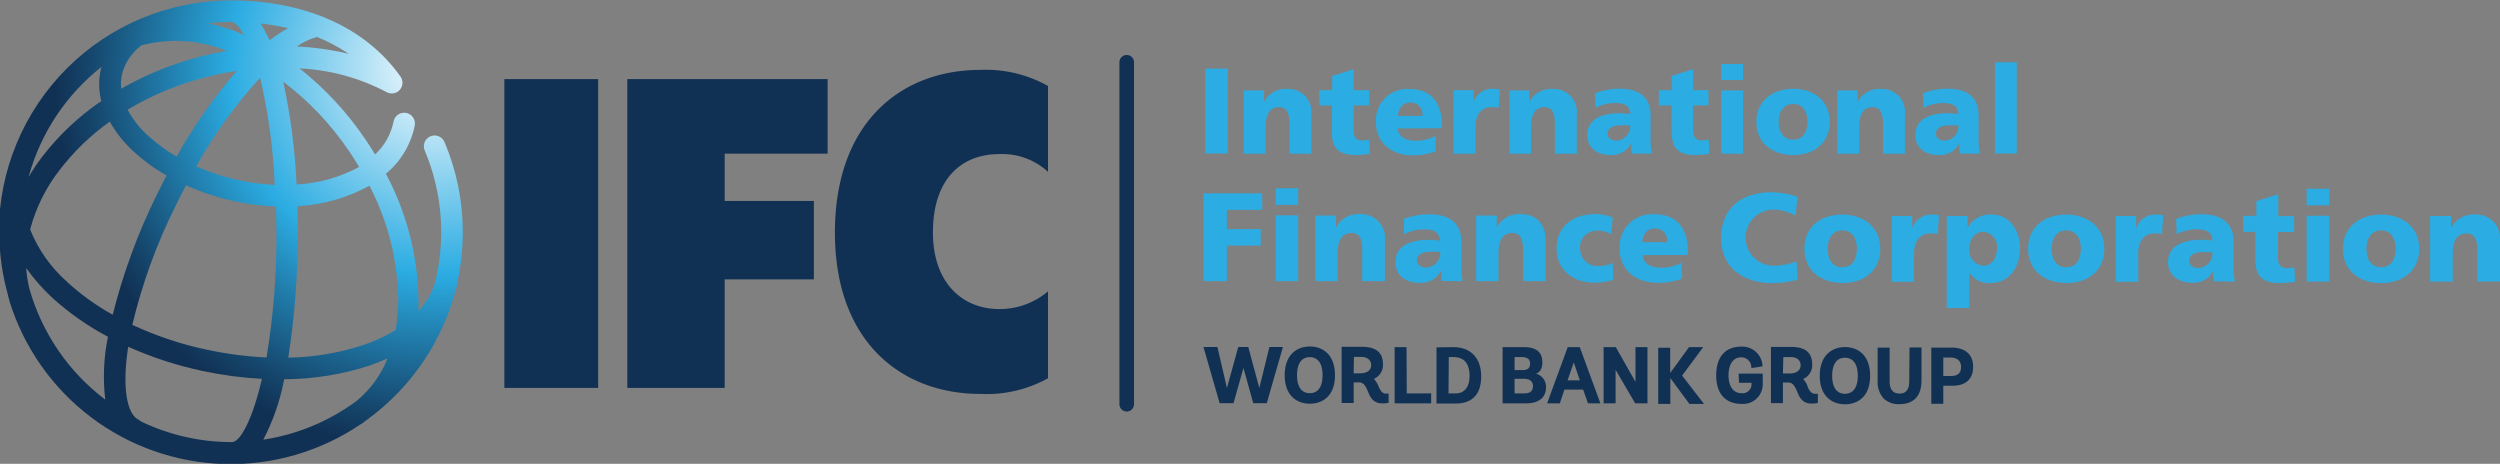
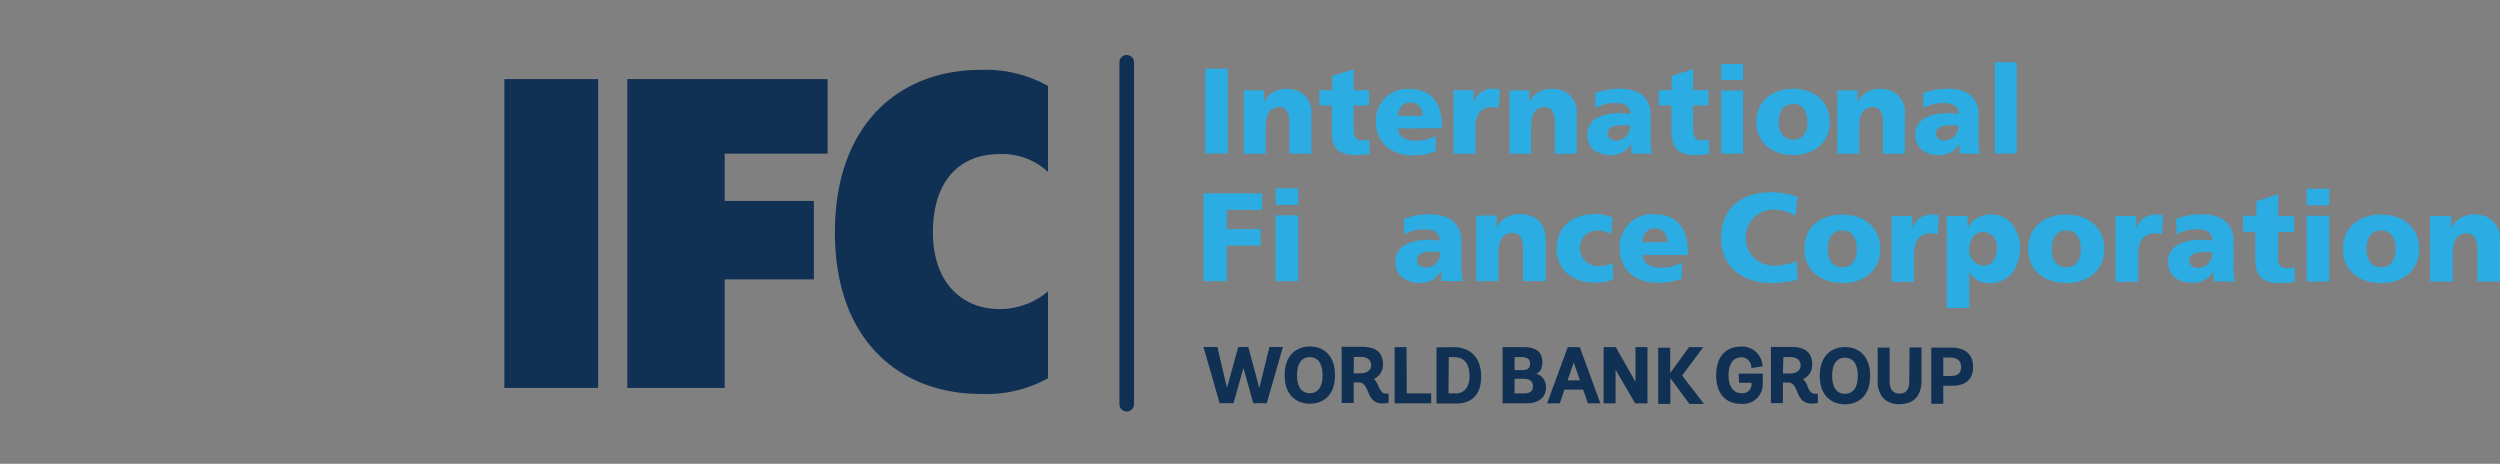
<svg xmlns="http://www.w3.org/2000/svg" id="Layer_1" data-name="Layer 1" viewBox="0 0 342.01 63.45">
  <rect x="0" y="0" width="342.01" height="63.45" fill="#808080" stroke="none" />
  <defs>
    <style>.cls-1,.cls-7{fill:none;}.cls-2{fill:#2bace2;}.cls-2,.cls-3{fill-rule:evenodd;}.cls-3,.cls-4{fill:#113154;}.cls-5{clip-path:url(#clip-path);}.cls-6{fill:url(#radial-gradient);}.cls-7{stroke:#113154;stroke-linecap:round;stroke-miterlimit:10;stroke-width:2px;}</style>
    <clipPath id="clip-path" transform="translate(-250.15 -265.97)">
-       <path class="cls-1" d="M289,317.85A38,38,0,0,0,300.65,316a24.72,24.72,0,0,0,2.51-1,14.17,14.17,0,0,1-4.26,5.84,28.66,28.66,0,0,1-12.73,5.28,29.69,29.69,0,0,0,2.86-8.3m-19.61,5.78a1.45,1.45,0,0,0-.29-.19c-1.64-.8-2.3-4.45-1.44-10a50.57,50.57,0,0,0,10.18,3.31,52.34,52.34,0,0,0,8.11,1.08c-1.3,5.67-3,8.65-4.08,8.65l-.21,0a28.67,28.67,0,0,1-12.27-2.83M254.2,305.57a16.12,16.12,0,0,1-.47-2.93,26.46,26.46,0,0,0,3.61,4.1,37,37,0,0,0,7.58,5.3,26.81,26.81,0,0,0-.37,8.6,28.84,28.84,0,0,1-10.35-15.07m36.68-7.93c0-1.15,0-2.31-.05-3.46a23,23,0,0,0,9.86-2.8,34.7,34.7,0,0,1,3.94,15.55,23.55,23.55,0,0,1-.36,4.2,22.45,22.45,0,0,1-4.57,2.09,35,35,0,0,1-10.11,1.68,108.93,108.93,0,0,0,1.29-17.26m-12.39,16.18a47.37,47.37,0,0,1-10.24-3.41,75.79,75.79,0,0,1,6-16.43c.44-.9.89-1.79,1.35-2.65a34.45,34.45,0,0,0,6.84,2.22,31.54,31.54,0,0,0,5.48.67c0,1.11.05,2.25.05,3.42a99.75,99.75,0,0,1-1.36,17.23,48.88,48.88,0,0,1-8.09-1.05m-19.14-9.25a18.88,18.88,0,0,1-5.11-7.21,22.81,22.81,0,0,1,4-8.09,32.16,32.16,0,0,1,6.9-6.66,16.51,16.51,0,0,0,3.23,4.06,24.32,24.32,0,0,0,4.54,3.31c-.47.89-.93,1.79-1.37,2.7a81.91,81.91,0,0,0-6,16.35,33.51,33.51,0,0,1-6.21-4.46m29.53-27.43a39.85,39.85,0,0,1,9,9.49c.49.72.95,1.44,1.39,2.18a20.16,20.16,0,0,1-8.56,2.4,83.36,83.36,0,0,0-1.83-14.07M283,290.66a30.6,30.6,0,0,1-6-1.93,63.42,63.42,0,0,1,8.73-12.12,77.56,77.56,0,0,1,2,14.65,27.57,27.57,0,0,1-4.74-.6m-12.61-6.15a13.24,13.24,0,0,1-2.77-3.53,39.52,39.52,0,0,1,9.08-4,42.24,42.24,0,0,1,5.86-1.32,69.2,69.2,0,0,0-8.23,11.73,21.54,21.54,0,0,1-3.94-2.89m-6.35-9.4c0,.15-.08.3-.11.46a9.31,9.31,0,0,0,.09,4.23,35.15,35.15,0,0,0-8.14,7.69,29.59,29.59,0,0,0-1.81,2.7,28.84,28.84,0,0,1,10-15.08m2.77,1.07a7.1,7.1,0,0,1,2.68-4,18.51,18.51,0,0,1,11.66.76,45.23,45.23,0,0,0-5.3,1.25,43.16,43.16,0,0,0-9.14,3.93,6.44,6.44,0,0,1,.1-1.91m23.94-3.89a9.53,9.53,0,0,1,2.73-1.29,22.73,22.73,0,0,1,4.34,2.31,38.11,38.11,0,0,0-7.07-1m-5-3.15a33,33,0,0,1,3.79.64,19.57,19.57,0,0,0-2.54,1.66,14.93,14.93,0,0,0-1.25-2.3m-3.19,1.15a28.57,28.57,0,0,0-4-1.18,27.67,27.67,0,0,1,3.17-.19c.5,0,1.12.61,1.77,1.78l-1-.41m-32.47,27.4a31.63,31.63,0,0,0,1.22,8.7c0,.19.09.37.15.56a1,1,0,0,1,0,.1,31.7,31.7,0,0,0,48.1,16.9l.15-.08c.3-.21.59-.43.87-.65a31.87,31.87,0,0,0,12-17.82c.1-.34.19-.67.26-1a2,2,0,0,0,0-.24,31.85,31.85,0,0,0,.66-6.45,31.48,31.48,0,0,0-2.5-12.35,1.47,1.47,0,1,0-2.71,1.15,28.74,28.74,0,0,1,1.41,18.11,10.23,10.23,0,0,1-2.26,3.86c0-.5,0-1,0-1.52a37.84,37.84,0,0,0-4.46-17.26,11.41,11.41,0,0,0,3.95-6.61,1.47,1.47,0,1,0-2.9-.53,8.4,8.4,0,0,1-2.53,4.5c-.42-.7-.86-1.39-1.33-2.07a43,43,0,0,0-9-9.7,28.23,28.23,0,0,1,11.86,3.22,1.51,1.51,0,0,0,1.69-.12,1.48,1.48,0,0,0,.19-2.08c-4.75-6.65-13-10.32-23.16-10.32a31.76,31.76,0,0,0-31.72,31.72" />
-     </clipPath>
+       </clipPath>
    <radialGradient id="radial-gradient" cx="205.86" cy="682.21" r="1.87" gradientTransform="translate(-5702.24 -19085.87) scale(27.99 27.99)" gradientUnits="userSpaceOnUse">
      <stop offset="0" stop-color="#fff" />
      <stop offset="0.17" stop-color="#bae4f6" />
      <stop offset="0.43" stop-color="#54bce8" />
      <stop offset="0.54" stop-color="#2bace2" />
      <stop offset="0.72" stop-color="#2079a7" />
      <stop offset="0.91" stop-color="#15456b" />
      <stop offset="1" stop-color="#113154" />
    </radialGradient>
  </defs>
  <title>ifc_new_logo</title>
  <polygon class="cls-2" points="164.88 21 167.98 21 167.98 9.39 164.88 9.39 164.88 21 164.88 21" />
  <path class="cls-2" d="M420.3,287h3v-3.66c0-1.86.63-2.71,1.86-2.71.82,0,1.39.55,1.39,2.18V287h3v-5.41a3.14,3.14,0,0,0-3.31-3.45,3.26,3.26,0,0,0-3.16,1.79h0v-1.59H420.3V287Z" transform="translate(-250.15 -265.97)" />
  <path class="cls-2" d="M430.64,280.4h1.71v3.53c0,2.07.65,3.25,3.33,3.25a15.77,15.77,0,0,0,1.88-.17l-.1-1.95a5.8,5.8,0,0,1-.92.12c-1,0-1.2-.53-1.2-1.58v-3.2h2.1v-2.09h-2.1v-2.87l-2.94.92v1.95h-1.76v2.09Z" transform="translate(-250.15 -265.97)" />
  <path class="cls-2" d="M447.4,283.51V283c0-2.58-1.17-4.85-4.38-4.85a4.29,4.29,0,0,0-4.64,4.52c0,2.87,2.18,4.55,5,4.55a8.55,8.55,0,0,0,3.18-.56v-2.11a5.54,5.54,0,0,1-2.65.67c-1.46,0-2.38-.47-2.55-1.67Zm-6-1.69c.07-1,.58-1.82,1.67-1.82a1.59,1.59,0,0,1,1.66,1.82Z" transform="translate(-250.15 -265.97)" />
  <path class="cls-2" d="M455.31,278.21a6.41,6.41,0,0,0-1-.1,2.68,2.68,0,0,0-2.56,1.79h0v-1.59H449V287h3v-3.66c0-1.69.79-2.71,2.18-2.71a3.5,3.5,0,0,1,1,.1l.15-2.49Z" transform="translate(-250.15 -265.97)" />
  <path class="cls-2" d="M456.61,287h3v-3.66c0-1.86.64-2.71,1.87-2.71.81,0,1.38.55,1.38,2.18V287h3v-5.41a3.14,3.14,0,0,0-3.32-3.45,3.28,3.28,0,0,0-3.16,1.79h0v-1.59h-2.72V287Z" transform="translate(-250.15 -265.97)" />
  <path class="cls-2" d="M501.5,287h3v-3.66c0-1.86.63-2.71,1.87-2.71.81,0,1.38.55,1.38,2.18V287h3v-5.41a3.13,3.13,0,0,0-3.31-3.45,3.27,3.27,0,0,0-3.16,1.79h0v-1.59H501.5V287Z" transform="translate(-250.15 -265.97)" />
  <path class="cls-2" d="M476.13,287a10,10,0,0,1-.17-2V281.7c0-2.65-1.91-3.59-4.13-3.59a9,9,0,0,0-3.46.61l.05,2a5.7,5.7,0,0,1,2.76-.65c1.09,0,2,.32,2,1.5a9.82,9.82,0,0,0-1.4-.11c-1.6,0-4.48.31-4.48,3,0,1.88,1.53,2.73,3.24,2.73a3,3,0,0,0,2.75-1.57h0c0,.45.05.9.06,1.36Zm-6.05-2.74c0-.83.8-1.15,1.82-1.15.45,0,.88,0,1.27.05a2,2,0,0,1-1.85,2.05c-.7,0-1.24-.35-1.24-.95Z" transform="translate(-250.15 -265.97)" />
  <path class="cls-2" d="M477.12,280.4h1.71v3.53c0,2.07.65,3.25,3.33,3.25A15.58,15.58,0,0,0,484,287l-.1-1.95a5.8,5.8,0,0,1-.92.12c-.94,0-1.2-.53-1.2-1.58v-3.2h2.1v-2.09h-2.1v-2.87l-2.94.92v1.95h-1.76v2.09Z" transform="translate(-250.15 -265.97)" />
  <path class="cls-2" d="M485.62,287h3v-8.66h-3V287Zm3-12.28h-3v2.2h3v-2.2Z" transform="translate(-250.15 -265.97)" />
  <path class="cls-2" d="M495.47,287.18c2.86,0,5-1.67,5-4.53s-2.18-4.54-5-4.54-5.05,1.66-5.05,4.54,2.18,4.53,5.05,4.53Zm0-2.1c-1.38,0-2-1.15-2-2.43s.57-2.45,2-2.45,1.95,1.15,1.95,2.45-.57,2.43-1.95,2.43Z" transform="translate(-250.15 -265.97)" />
  <path class="cls-2" d="M521,287a10.81,10.81,0,0,1-.17-2V281.7c0-2.65-1.91-3.59-4.12-3.59a9,9,0,0,0-3.47.61l.06,2a5.67,5.67,0,0,1,2.76-.65c1.08,0,2,.32,2,1.5a9.71,9.71,0,0,0-1.4-.11c-1.6,0-4.48.31-4.48,3,0,1.88,1.53,2.73,3.25,2.73a3,3,0,0,0,2.75-1.57h0c0,.45.05.9.07,1.36Zm-6-2.74c0-.83.8-1.15,1.81-1.15.45,0,.89,0,1.27.05a2,2,0,0,1-1.85,2.05c-.7,0-1.23-.35-1.23-.95Z" transform="translate(-250.15 -265.97)" />
  <polygon class="cls-2" points="272.91 21 275.9 21 275.9 8.52 272.91 8.52 272.91 21 272.91 21" />
  <polygon class="cls-2" points="164.65 38.46 167.84 38.46 167.84 33.6 172.47 33.6 172.47 31.34 167.84 31.34 167.84 28.71 172.68 28.71 172.68 26.45 164.65 26.45 164.65 38.46 164.65 38.46" />
  <path class="cls-2" d="M424.66,304.43h3.09v-9h-3.09v9Zm3.09-12.7h-3.09V294h3.09v-2.27Z" transform="translate(-250.15 -265.97)" />
-   <path class="cls-2" d="M430.06,304.43h3.09v-3.79c0-1.92.66-2.8,1.93-2.8.85,0,1.43.56,1.43,2.25v4.34h3.1v-5.59a3.25,3.25,0,0,0-3.43-3.58,3.4,3.4,0,0,0-3.27,1.85h0v-1.65h-2.82v9Z" transform="translate(-250.15 -265.97)" />
  <path class="cls-2" d="M450.24,304.43a10.77,10.77,0,0,1-.17-2.12V299c0-2.73-2-3.71-4.27-3.71a9.42,9.42,0,0,0-3.58.63l0,2.1a5.85,5.85,0,0,1,2.86-.67c1.12,0,2,.33,2.05,1.55a9,9,0,0,0-1.45-.12c-1.65,0-4.63.33-4.63,3.07,0,1.94,1.58,2.82,3.36,2.82A3.08,3.08,0,0,0,447.3,303h0c0,.47.06.93.07,1.41ZM444,301.59c0-.86.83-1.19,1.88-1.19.47,0,.91,0,1.31.05a2,2,0,0,1-1.91,2.12c-.73,0-1.28-.36-1.28-1Z" transform="translate(-250.15 -265.97)" />
  <path class="cls-2" d="M452.06,304.43h3.09v-3.79c0-1.92.66-2.8,1.93-2.8.85,0,1.43.56,1.43,2.25v4.34h3.1v-5.59c0-1.86-1-3.58-3.42-3.58a3.4,3.4,0,0,0-3.28,1.85h0v-1.65h-2.82v9Z" transform="translate(-250.15 -265.97)" />
  <path class="cls-2" d="M470.78,295.75a5.63,5.63,0,0,0-2.46-.49c-3,0-5.22,1.72-5.22,4.7s2.26,4.68,5.22,4.68a8.36,8.36,0,0,0,2.53-.4l-.07-2.3a4.32,4.32,0,0,1-1.93.43A2.42,2.42,0,0,1,466.3,300a2.31,2.31,0,0,1,2.38-2.48,3.37,3.37,0,0,1,1.88.5l.22-2.28Z" transform="translate(-250.15 -265.97)" />
  <path class="cls-2" d="M481.05,300.85v-.57c0-2.67-1.2-5-4.53-5a4.45,4.45,0,0,0-4.8,4.68c0,3,2.26,4.7,5.22,4.7a9.14,9.14,0,0,0,3.29-.57v-2.19a5.82,5.82,0,0,1-2.74.69c-1.52,0-2.46-.48-2.64-1.72Zm-6.23-1.75c.07-1,.6-1.88,1.72-1.88s1.72.84,1.72,1.88Z" transform="translate(-250.15 -265.97)" />
  <path class="cls-2" d="M495.93,301.71a8.47,8.47,0,0,1-3,.61,3.84,3.84,0,1,1-.26-7.68,6.27,6.27,0,0,1,3.13.85l.26-2.6a12.27,12.27,0,0,0-3.56-.62c-4,0-6.89,2.08-6.89,6.27,0,4.54,3.7,6.16,6.9,6.16a13.49,13.49,0,0,0,3.57-.48l-.16-2.51Z" transform="translate(-250.15 -265.97)" />
  <path class="cls-2" d="M502.18,304.7c3,0,5.21-1.72,5.21-4.68s-2.25-4.7-5.21-4.7S497,297,497,300s2.26,4.68,5.22,4.68Zm0-2.17c-1.43,0-2-1.19-2-2.51s.59-2.53,2-2.53,2,1.18,2,2.53-.58,2.51-2,2.51Z" transform="translate(-250.15 -265.97)" />
  <path class="cls-2" d="M515.45,295.42a6.81,6.81,0,0,0-1.05-.1,2.76,2.76,0,0,0-2.65,1.86h0v-1.66h-2.82v9H512V300.7c0-1.75.81-2.8,2.25-2.8a3.64,3.64,0,0,1,1,.1l.16-2.58Z" transform="translate(-250.15 -265.97)" />
  <path class="cls-2" d="M516.47,308.11h3.09v-4.87h0a3.11,3.11,0,0,0,2.84,1.46c2.67,0,4.1-2.2,4.1-4.86,0-2.17-1.36-4.52-3.84-4.52a3.53,3.53,0,0,0-3.34,1.82h0v-1.62h-2.85v12.59Zm6.87-8.2c0,1.43-.71,2.41-1.88,2.41a2.11,2.11,0,0,1-1.9-2.29c0-1.34.76-2.34,1.9-2.34a2,2,0,0,1,1.88,2.22Z" transform="translate(-250.15 -265.97)" />
  <path class="cls-2" d="M532.82,304.7c3,0,5.22-1.72,5.22-4.68s-2.26-4.7-5.22-4.7S527.6,297,527.6,300s2.26,4.68,5.22,4.68Zm0-2.17c-1.43,0-2-1.19-2-2.51s.59-2.53,2-2.53,2,1.18,2,2.53-.58,2.51-2,2.51Z" transform="translate(-250.15 -265.97)" />
  <path class="cls-2" d="M546.09,295.42a6.81,6.81,0,0,0-1.05-.1,2.75,2.75,0,0,0-2.65,1.86h0v-1.66h-2.82v9h3.1V300.7c0-1.75.81-2.8,2.25-2.8a3.64,3.64,0,0,1,1,.1l.16-2.58Z" transform="translate(-250.15 -265.97)" />
  <path class="cls-2" d="M555.89,304.49a10.74,10.74,0,0,1-.18-2.11V299c0-2.74-2-3.72-4.27-3.72a9.27,9.27,0,0,0-3.58.64l.06,2.09a5.84,5.84,0,0,1,2.85-.67c1.12,0,2,.33,2.05,1.55a8.91,8.91,0,0,0-1.44-.12c-1.66,0-4.63.33-4.63,3.07,0,1.94,1.58,2.82,3.35,2.82a3.06,3.06,0,0,0,2.84-1.62h0c0,.47,0,.93.07,1.41Zm-6.25-2.84c0-.86.82-1.19,1.87-1.19.47,0,.92,0,1.31.05a2,2,0,0,1-1.91,2.12c-.72,0-1.27-.36-1.27-1Z" transform="translate(-250.15 -265.97)" />
  <path class="cls-2" d="M556.91,297.69h1.77v3.65c0,2.14.67,3.36,3.44,3.36a16.67,16.67,0,0,0,2-.17l-.1-2a5.15,5.15,0,0,1-1,.12c-1,0-1.24-.55-1.24-1.63v-3.31H564v-2.17h-2.17v-3l-3,.95v2h-1.82v2.17Z" transform="translate(-250.15 -265.97)" />
  <path class="cls-2" d="M565.71,304.49h3.09v-9h-3.09v9Zm3.09-12.7h-3.09v2.27h3.09v-2.27Z" transform="translate(-250.15 -265.97)" />
  <path class="cls-2" d="M575.89,304.7c3,0,5.22-1.72,5.22-4.68s-2.26-4.7-5.22-4.7-5.22,1.72-5.22,4.7,2.26,4.68,5.22,4.68Zm0-2.17c-1.43,0-2-1.19-2-2.51s.59-2.53,2-2.53,2,1.18,2,2.53-.58,2.51-2,2.51Z" transform="translate(-250.15 -265.97)" />
  <path class="cls-2" d="M582.6,304.49h3.1V300.7c0-1.93.65-2.8,1.93-2.8.84,0,1.43.56,1.43,2.25v4.34h3.1V298.9a3.25,3.25,0,0,0-3.43-3.58,3.39,3.39,0,0,0-3.27,1.86h0v-1.66H582.6v9Z" transform="translate(-250.15 -265.97)" />
  <polygon class="cls-3" points="69 10.82 81.83 10.82 81.83 53.07 69 53.07 69 10.82 69 10.82 69 10.82" />
  <polygon class="cls-3" points="85.82 10.82 113.22 10.82 113.22 21.02 99.14 21.02 99.14 27.49 111.34 27.49 111.34 38.22 99.14 38.22 99.14 53.07 85.82 53.07 85.82 10.82 85.82 10.82 85.82 10.82" />
  <path class="cls-3" d="M384.28,275.53a17.39,17.39,0,0,1,9.24,2.2v11.75a9.23,9.23,0,0,0-6.63-2.43c-5.23,0-9.12,3.4-9.11,10.74,0,6.72,3.88,10.46,9.11,10.46a10.23,10.23,0,0,0,6.63-2.42v11.89a17.36,17.36,0,0,1-9.24,2.14c-10.86,0-19.91-7.17-19.91-22.07,0-15.08,9.05-22.26,19.91-22.26Z" transform="translate(-250.15 -265.97)" />
  <path class="cls-4" d="M517.08,313.52c1.94,0,3,.94,3,2.65s-1.06,2.57-2.83,2.57H516v2.47h-1.64v-7.69ZM516,317.41h1c1,0,1.43-.42,1.43-1.24s-.52-1.29-1.48-1.29H516Zm-4.66.72c0,1.13-.43,1.68-1.32,1.68s-1.36-.56-1.36-1.68v-4.61h-1.64V318a3.4,3.4,0,0,0,.82,2.49,3,3,0,0,0,2.18.77c1.35,0,3-.57,3-3.26v-4.5h-1.64Zm-8.79-4.68c1.66,0,3.44,1,3.44,3.93s-1.78,3.9-3.44,3.9-3.45-1-3.45-3.9,1.78-3.93,3.45-3.93m0,6.39c.65,0,1.75-.32,1.75-2.46s-1.1-2.47-1.75-2.47c-1.13,0-1.75.88-1.75,2.47s.62,2.46,1.75,2.46m-5.14-1c.27.55.51,1,1.05,1h.38v1.26l-.05,0a3.52,3.52,0,0,1-.8.08c-1.29,0-1.69-.89-2-1.68-.29-.64-.53-1.2-1.21-1.2h-.72v2.82h-1.64v-7.69h2.73c2,0,2.92.78,2.92,2.45a2.07,2.07,0,0,1-1.24,1.94,3.35,3.35,0,0,1,.62,1m-3.39-1.76H495c.92,0,1.48-.43,1.48-1.11s-.49-1.13-1.36-1.13h-1Zm-6,1.28h1.7v.09a1.22,1.22,0,0,1-1.36,1.33c-1.11,0-1.78-.91-1.78-2.44s.64-2.47,1.75-2.47a1.37,1.37,0,0,1,1.37,1.39v.09l1.53-.24v-.07a2.78,2.78,0,0,0-2.93-2.63c-2.17,0-3.41,1.43-3.41,3.93s1.28,3.9,3.44,3.9a2.69,2.69,0,0,0,2.93-2.81v-1.33H488Zm-4.9-4.88h-1.95L478.64,317v-3.46H477v7.69h1.66v-3.54l2.61,3.54h2l-3-3.88Zm-9.27,4.75-2.69-4.75h-1.67v7.69h1.64v-4.59l2.68,4.59h1.68v-7.69h-1.64Zm-7.6-4.7,2.8,7.64h-1.7l-.66-1.88h-2.56l-.63,1.88H461.8l2.82-7.69h1.63Zm-.84,2.05L464.6,318h1.68Zm-5.16,1.53a1.86,1.86,0,0,1,1.36,1.88c0,1.39-1,2.18-2.7,2.18h-3.24v-7.69h2.93c1.67,0,2.51.69,2.51,2.07,0,1.06-.48,1.44-.86,1.56m-1.82-.49c.68,0,1-.28,1-.9s-.41-.88-1.21-.88h-.91v1.78Zm-1.12,3.19h1.29c.83,0,1.22-.31,1.22-1,0-.83-.69-1-1.27-1h-1.24Zm-8.39-6.33c2.39,0,3.82,1.48,3.82,4s-1.28,3.72-3.5,3.72h-2.61v-7.69Zm-.65,6.33h1c1.17,0,1.88-.88,1.88-2.38,0-1.72-.75-2.59-2.22-2.59h-.62Zm-5.74-6.33h-1.63v7.69h5v-1.36h-3.34Zm-3.84,5.36c.27.55.5,1,1,1h.39v1.26l-.05,0a3.63,3.63,0,0,1-.8.08c-1.29,0-1.69-.89-2-1.68-.29-.64-.54-1.2-1.21-1.2h-.72v2.82h-1.65v-7.69h2.73c2,0,2.93.78,2.93,2.45a2.08,2.08,0,0,1-1.24,1.94,3.35,3.35,0,0,1,.62,1m-3.39-1.76h.91c.91,0,1.48-.43,1.48-1.11s-.5-1.13-1.36-1.13h-1Zm-6-3.67c1.66,0,3.44,1,3.44,3.93s-1.78,3.9-3.44,3.9-3.44-1-3.44-3.9,1.78-3.93,3.44-3.93m0,6.39c.65,0,1.74-.32,1.74-2.46s-1.09-2.47-1.74-2.47c-1.13,0-1.75.88-1.75,2.47s.62,2.46,1.75,2.46m-5.53-6.32h1.85l-2.21,7.69h-1.85l-1.34-4.82-1.36,4.82H417l-2.21-7.69h1.91l1.3,5.61,1.55-5.61h1.37l1.51,5.61Z" transform="translate(-250.15 -265.97)" />
  <g class="cls-5">
    <rect class="cls-6" width="63.45" height="63.45" />
  </g>
  <line class="cls-7" x1="154.14" y1="8.52" x2="154.14" y2="55.3" />
</svg>